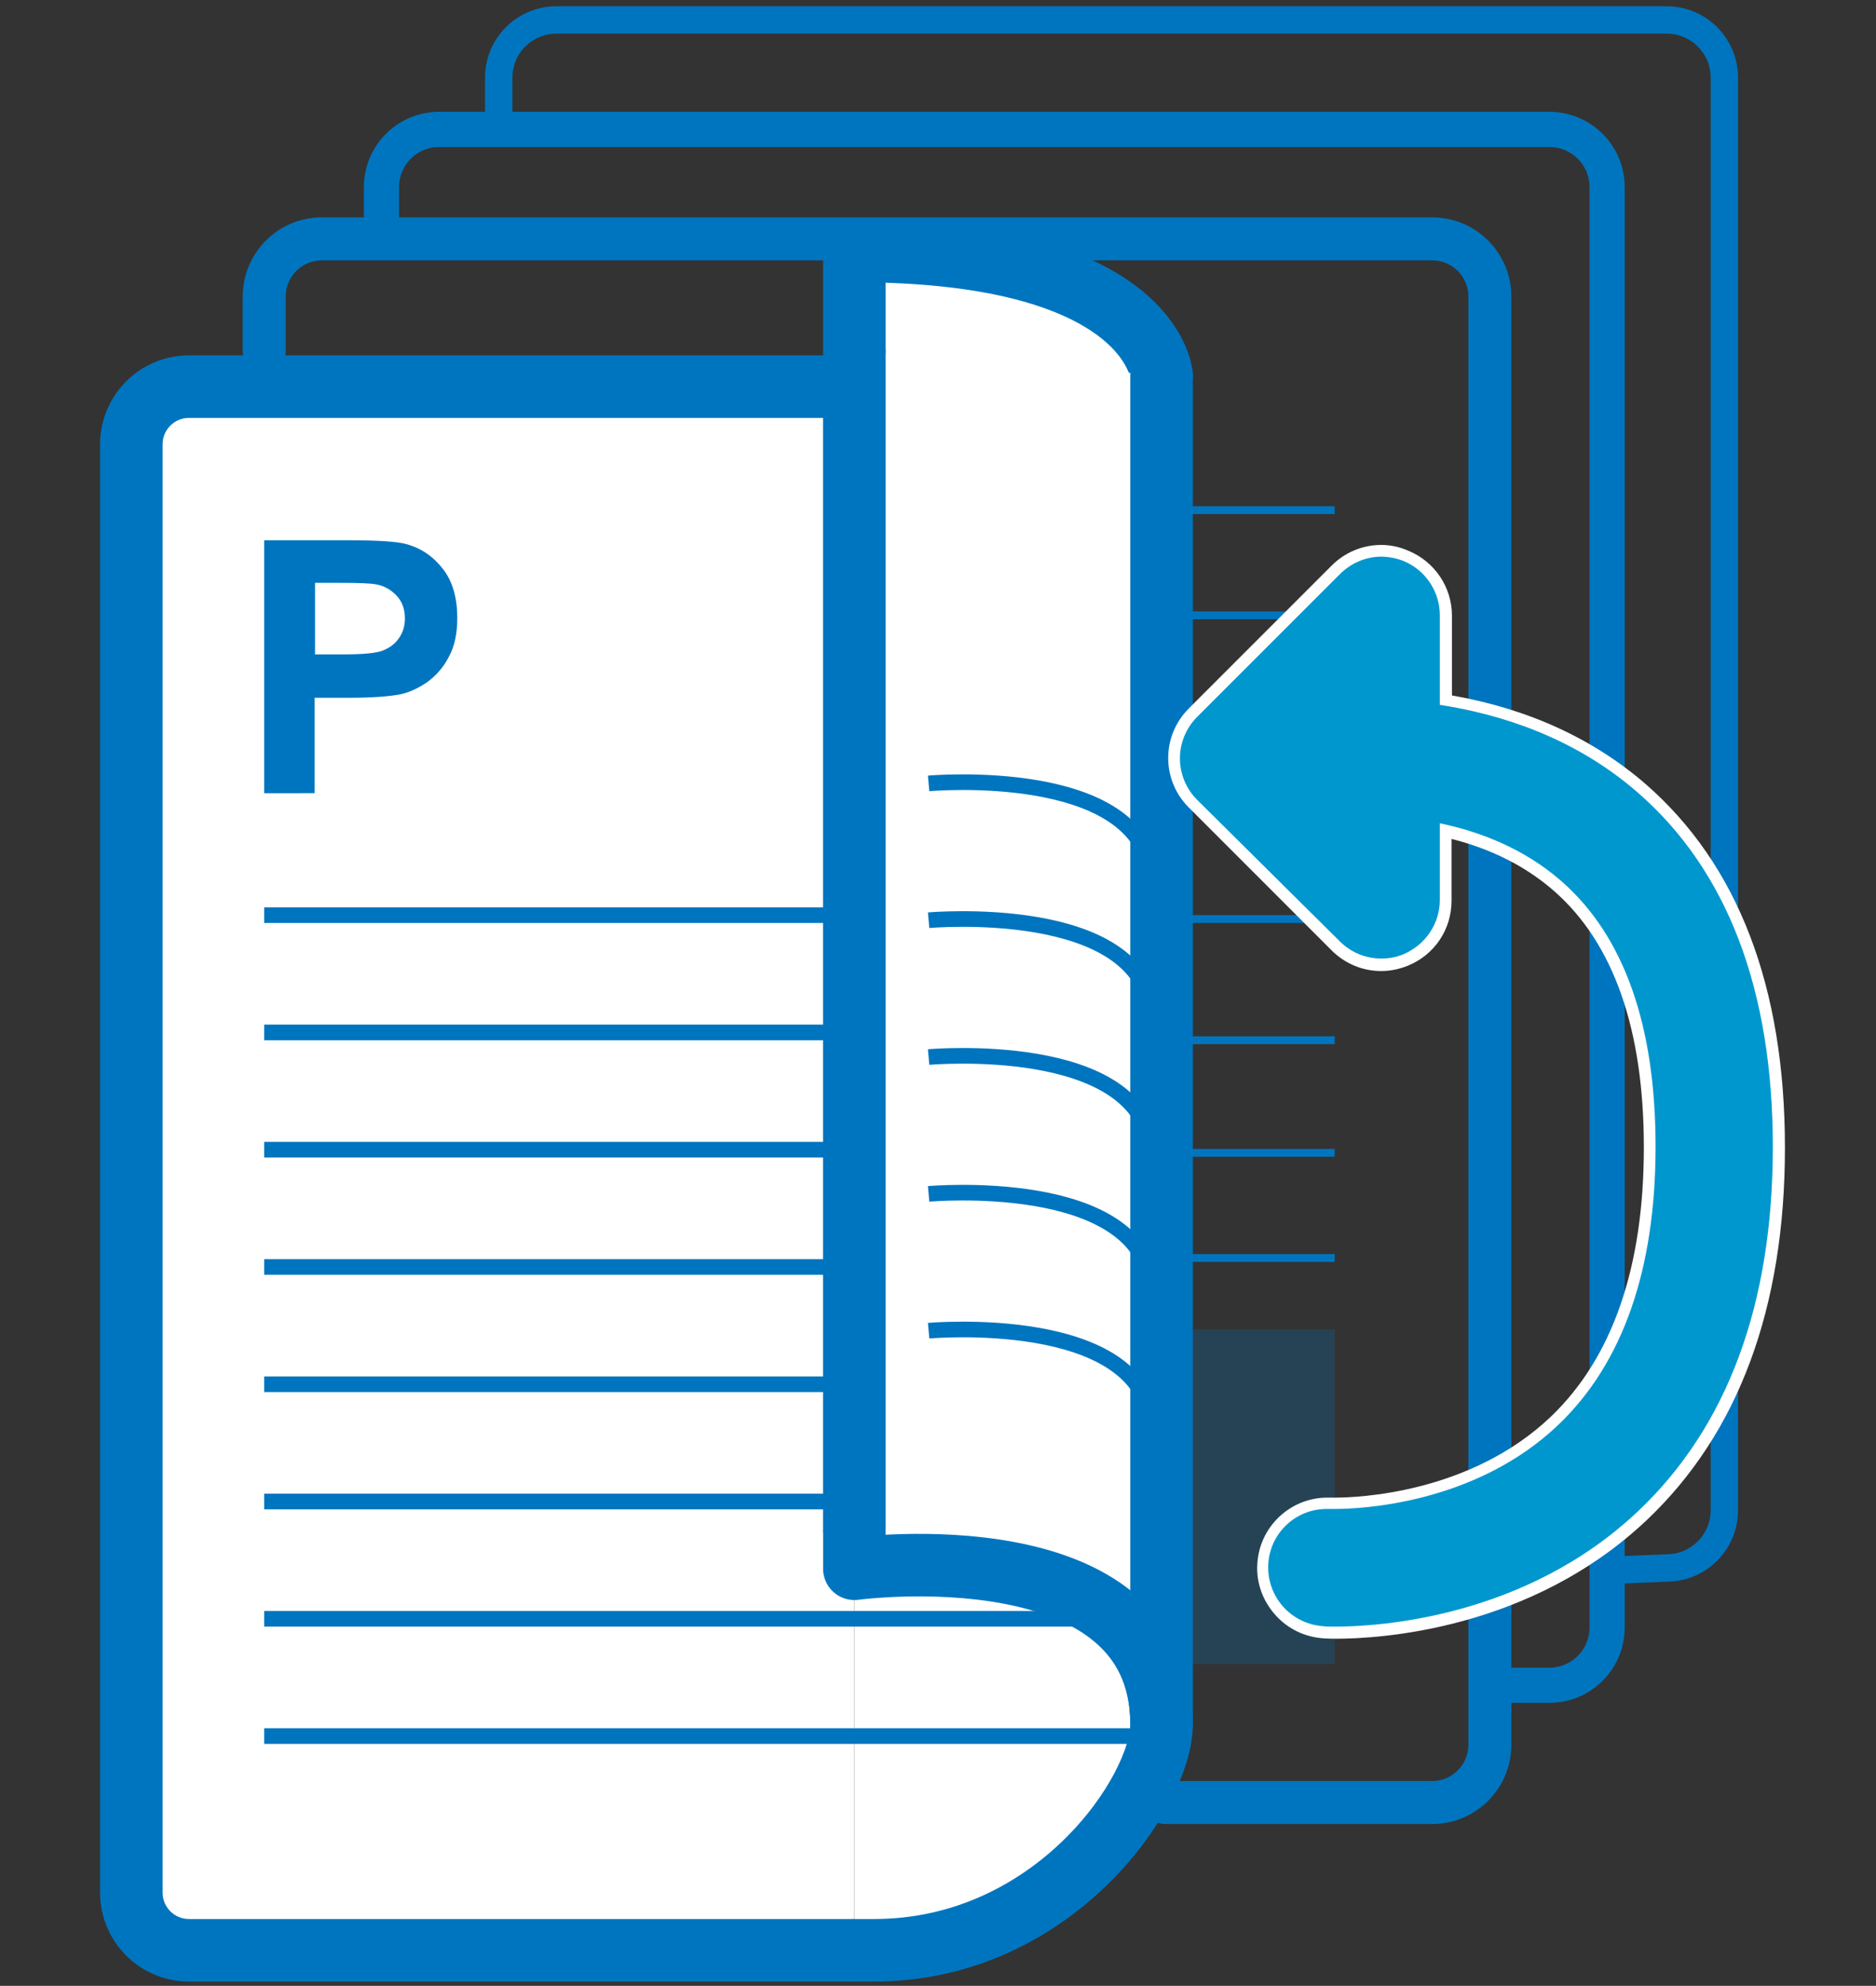
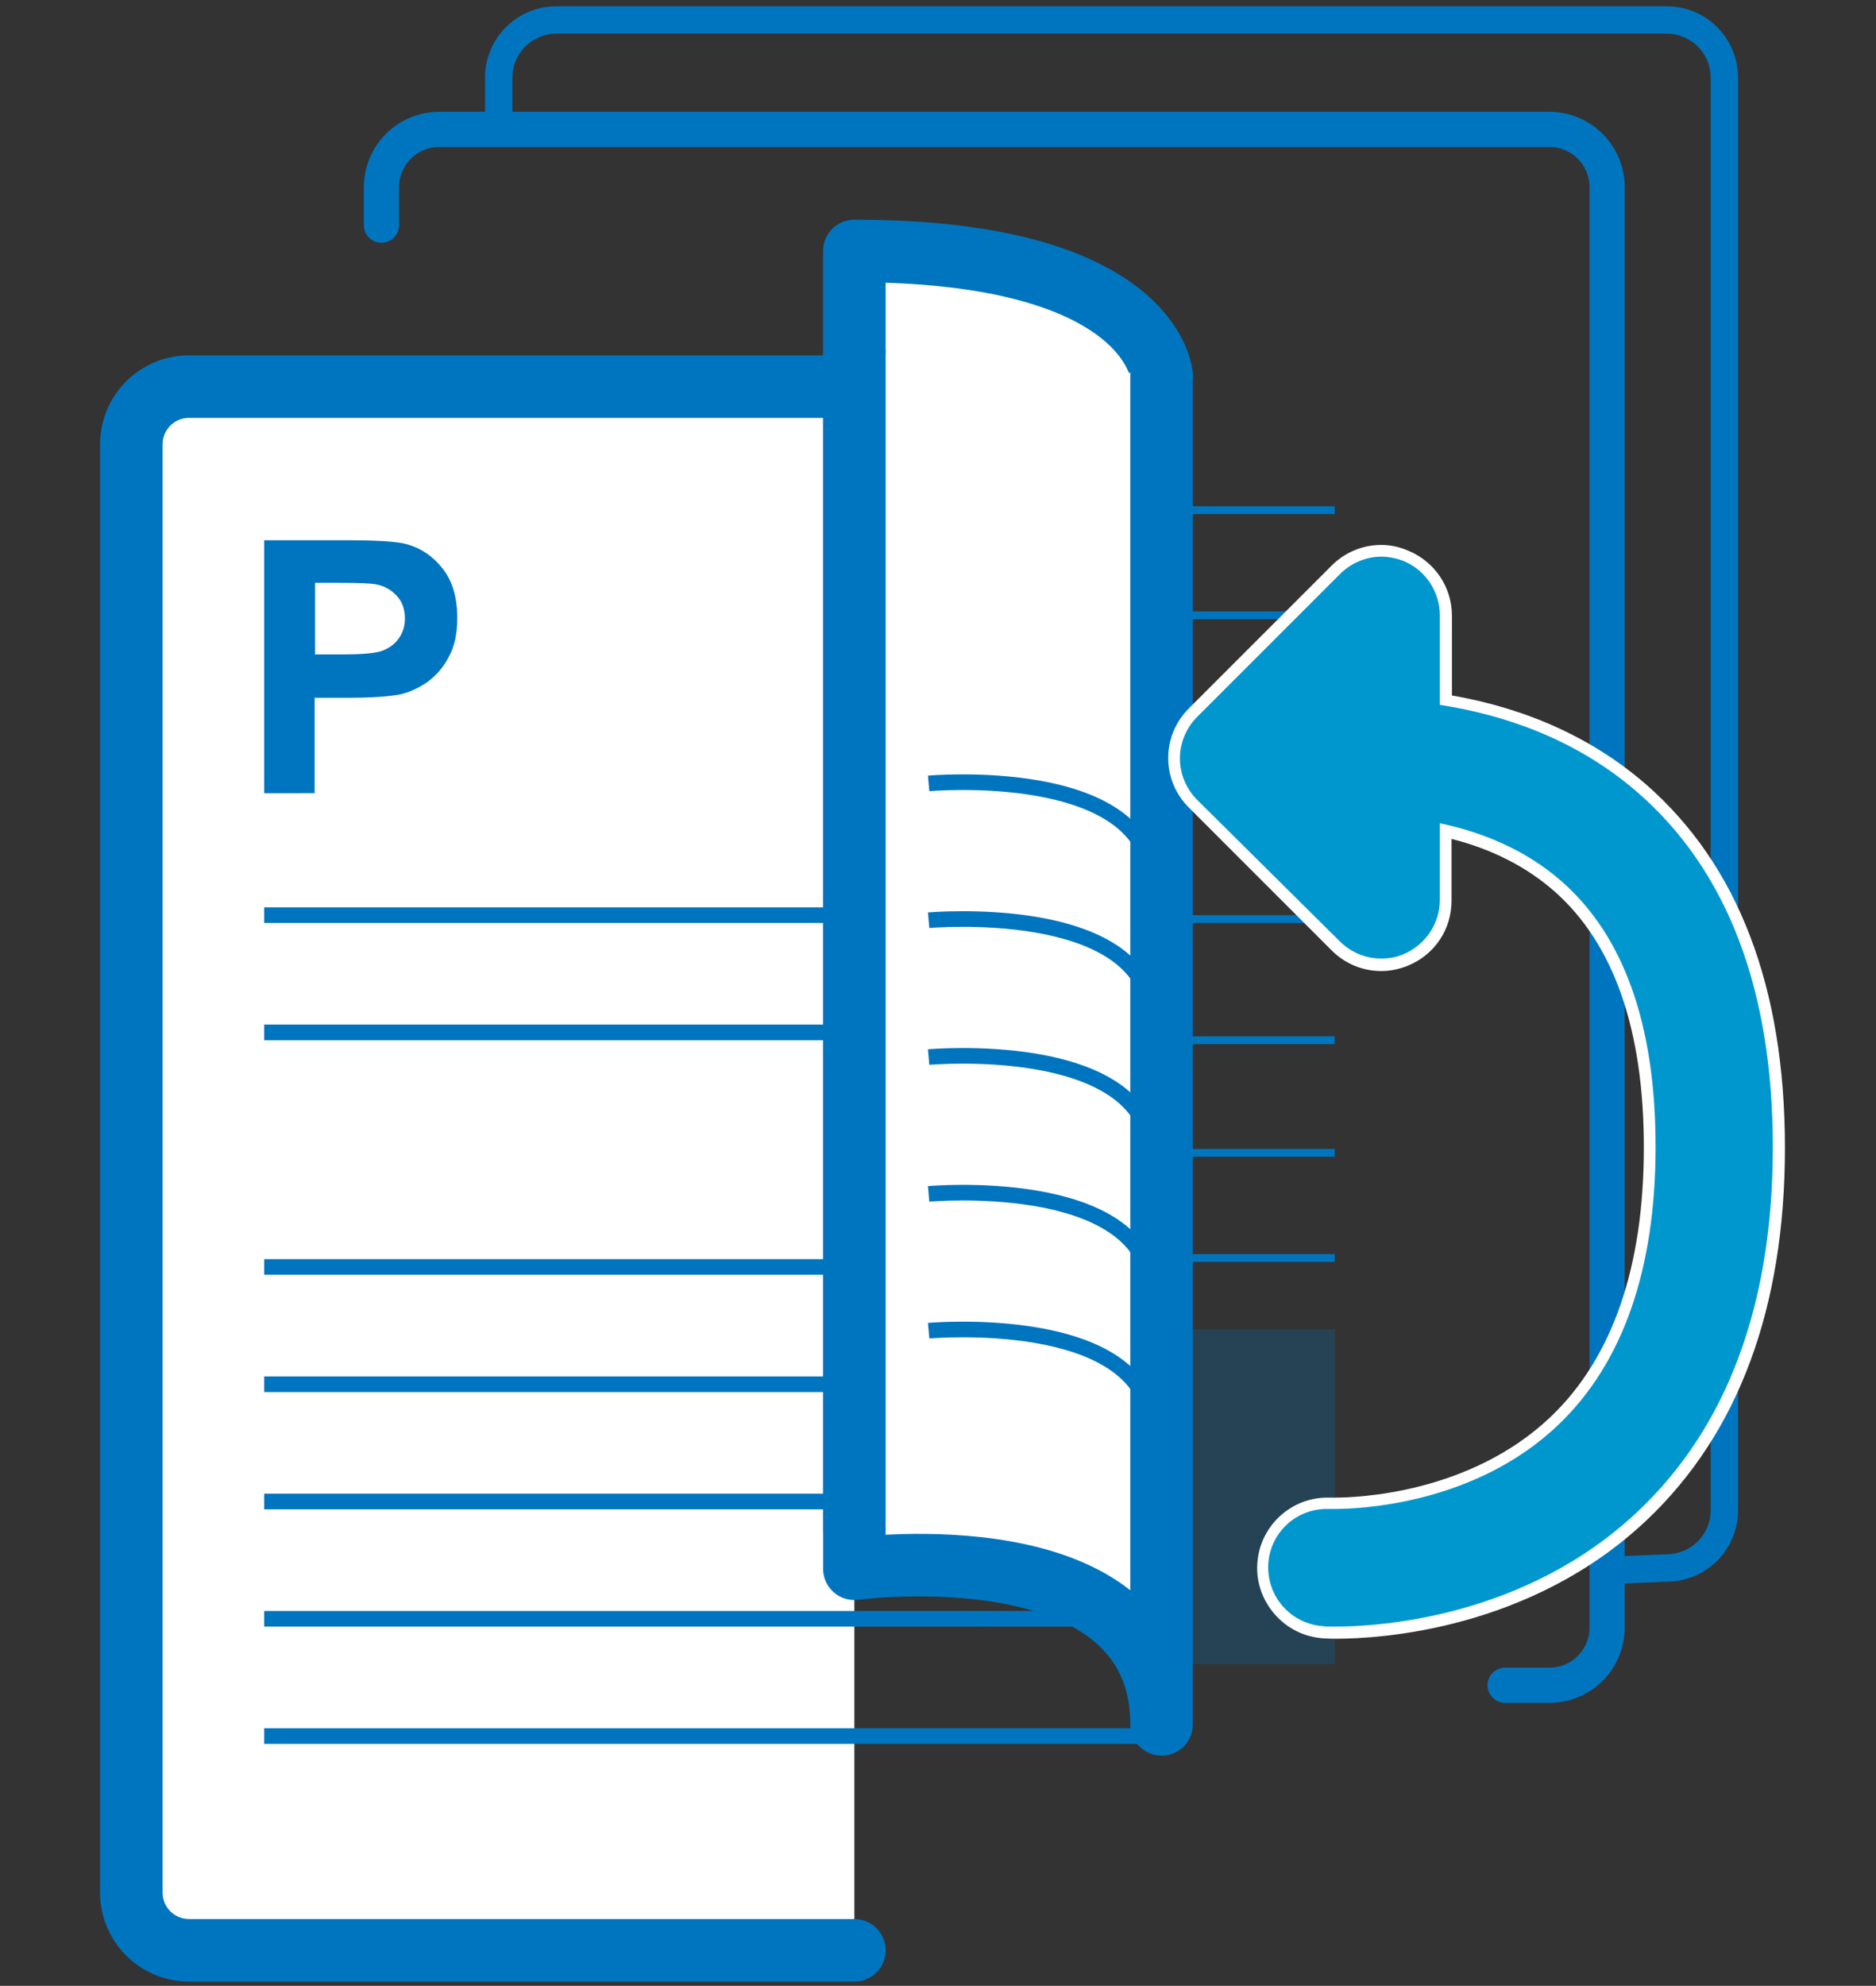
<svg xmlns="http://www.w3.org/2000/svg" version="1.1" id="Livello_8" x="0px" y="0px" viewBox="0 0 480 508" style="enable-background:new 0 0 480 508;" xml:space="preserve">
  <rect x="0" y="0" width="480" height="508" fill="#333333" stroke="none" />
  <style type="text/css">
	.st0{fill:none;stroke:#0075BF;stroke-width:11;stroke-linecap:round;stroke-linejoin:round;}
	.st1{fill:none;stroke:#0075BF;stroke-width:9;stroke-linecap:round;stroke-linejoin:round;}
	.st2{fill:none;stroke:#0075BF;stroke-width:7;stroke-linecap:round;stroke-linejoin:round;}
	.st3{fill:#FFFFFF;stroke:#0075BF;stroke-width:16;stroke-linecap:round;stroke-linejoin:round;}
	.st4{fill:none;stroke:#0075BF;stroke-width:4;stroke-miterlimit:10;}
	.st5{fill:none;stroke:#0075BF;stroke-width:2;stroke-miterlimit:10;}
	.st6{opacity:0.25;fill:#0075BF;enable-background:new    ;}
	.st7{fill:#0097CE;}
	.st8{fill:#FFFFFF;}
	.st9{fill:#0075BF;}
</style>
  <g>
-     <path class="st0" d="M298.2,461.1h68.2c8.2,0,14.8-6.6,14.8-14.8V75.9c0-8.2-6.6-14.8-14.8-14.8h-284c-8.2,0-14.8,6.6-14.8,14.8   v13.9" />
    <path class="st1" d="M385.1,431.1h11.3c8.2,0,14.8-6.6,14.8-14.8V47.9c0-8.2-6.6-14.8-14.8-14.8h-284c-8.2,0-14.8,6.6-14.8,14.8   v9.7" />
    <path class="st2" d="M414.6,401.6l11.8-0.5c8.2,0,14.8-6.6,14.8-14.8V19.9c0-8.2-6.6-14.8-14.8-14.8h-284   c-8.2,0-14.8,6.6-14.8,14.8v10.7" />
    <g>
      <path class="st3" d="M218.6,391.7V98.9c-30.5,0-170.2,0-170.2,0c-8.2,0-14.8,6.6-14.8,14.8v370.4c0,8.2,6.6,14.8,14.8,14.8    c0,0,110.6,0,170.2,0" />
-       <path class="st3" d="M218.6,498.9c1.7,0,3.4,0,5,0c46.2,0,73.6-40.7,73.6-57.8c0-50.4-78.6-49.4-78.6-49.4" />
      <path class="st3" d="M297.2,96c0,0-2.2-31.8-78.6-31.8v42.2" />
      <path class="st3" d="M218.6,89.9v311.4c0,0,78.6-10.6,78.6,39.8V96" />
    </g>
    <line class="st4" x1="67.6" y1="234.1" x2="218.6" y2="234.1" />
    <line class="st4" x1="67.6" y1="264.1" x2="218.6" y2="264.1" />
-     <line class="st4" x1="67.6" y1="294.1" x2="218.6" y2="294.1" />
    <line class="st4" x1="67.6" y1="324.1" x2="218.6" y2="324.1" />
    <line class="st4" x1="67.6" y1="354.1" x2="218.6" y2="354.1" />
    <line class="st4" x1="67.6" y1="384.1" x2="218.6" y2="384.1" />
    <line class="st4" x1="67.6" y1="414.1" x2="294.7" y2="414.1" />
    <line class="st4" x1="67.6" y1="444.1" x2="294.7" y2="444.1" />
    <path class="st4" d="M237.6,200.4c0,0,54.6-4.9,57.1,24.1" />
    <path class="st4" d="M237.6,235.4c0,0,54.6-4.9,57.1,24.1" />
    <path class="st4" d="M237.6,270.4c0,0,54.6-4.9,57.1,24.1" />
    <path class="st4" d="M237.6,305.4c0,0,54.6-4.9,57.1,24.1" />
    <path class="st4" d="M237.6,340.4c0,0,54.6-4.9,57.1,24.1" />
    <line class="st5" x1="301.9" y1="130.5" x2="341.5" y2="130.5" />
    <line class="st5" x1="301.9" y1="157.4" x2="341.5" y2="157.4" />
    <line class="st5" x1="301.9" y1="235.1" x2="341.5" y2="235.1" />
    <line class="st5" x1="301.9" y1="266.1" x2="341.5" y2="266.1" />
    <line class="st5" x1="301.9" y1="294.9" x2="341.5" y2="294.9" />
    <line class="st5" x1="301.9" y1="321.8" x2="341.5" y2="321.8" />
    <rect x="301.9" y="340.1" class="st6" width="39.6" height="85.6" />
    <g>
      <path class="st7" d="M341.7,417.6c-1.7,0-2.7,0-3-0.1c-4.4-0.2-8.4-2.2-11.4-5.5c-2.9-3.3-4.4-7.5-4.2-11.9    c0.5-8.7,7.7-15.6,16.4-15.6c0.3,0,0.6,0,0.9,0c0,0,0.4,0,1.1,0c5.7,0,35.2-1,56.2-21.1c16.1-15.4,24.3-39,24.3-70    c0-30.6-7.9-53.1-23.5-66.8c-7.7-6.7-17.3-11.4-28.6-14v17.7c0,6.7-4,12.7-10.2,15.2c-2,0.8-4.1,1.3-6.3,1.3    c-4.4,0-8.6-1.7-11.7-4.8l-36.5-36.4c-3.1-3.1-4.8-7.3-4.8-11.7s1.7-8.6,4.8-11.7l36.5-36.5c3.1-3.1,7.3-4.8,11.7-4.8    c2.2,0,4.3,0.4,6.3,1.3c6.2,2.6,10.2,8.5,10.2,15.2v21.7c19.7,3.2,36.6,10.8,50.1,22.6c23.3,20.2,35.1,51.1,35.1,91.8    c0,40.6-11.7,72.3-34.8,94.2C390.9,415.5,352.7,417.6,341.7,417.6z" />
      <path class="st8" d="M353.4,142.4c1.9,0,3.9,0.4,5.7,1.1c5.6,2.3,9.3,7.8,9.3,13.9v22.9c15.5,2.4,34.4,8.3,50.6,22.4    c22.9,19.9,34.6,50.4,34.6,90.7c0,40.2-11.6,71.5-34.4,93.1c-29,27.5-66.8,29.6-77.6,29.6c-1.6,0-2.6,0-2.9-0.1    c-8.3-0.5-14.6-7.5-14.2-15.8c0.4-8,7-14.2,14.9-14.2c0.3,0,0.6,0,0.9,0c0,0,0.4,0,1.2,0c6.2,0,35.9-1.1,57.3-21.6    c16.4-15.7,24.8-39.6,24.8-71.1c0-31.1-8.1-53.9-24.1-67.9c-9.6-8.4-21-12.7-31.1-14.8v19.6c0,6.1-3.7,11.5-9.3,13.9    c-1.9,0.8-3.8,1.1-5.7,1.1c-3.9,0-7.7-1.5-10.6-4.4l-36.5-36.2c-2.8-2.8-4.4-6.6-4.4-10.6s1.6-7.8,4.4-10.6l36.5-36.5    C345.7,144,349.5,142.4,353.4,142.4 M353.4,139.4c-4.8,0-9.3,1.9-12.7,5.3l-36.5,36.5c-3.4,3.4-5.3,7.9-5.3,12.7s1.9,9.3,5.3,12.7    l36.5,36.5c3.4,3.4,7.9,5.3,12.7,5.3c2.4,0,4.7-0.5,6.9-1.4c6.8-2.8,11.1-9.3,11.1-16.6v-15.8c10.3,2.6,19.1,7.1,26.2,13.3    c15.3,13.4,23,35.5,23,65.6c0,30.6-8,53.8-23.8,68.9c-20.7,19.7-49.6,20.7-55.2,20.7c-0.6,0-0.9,0-1,0c-0.3,0-0.7,0-1,0    c-9.5,0-17.4,7.5-17.9,17c-0.3,4.8,1.4,9.4,4.6,13s7.6,5.7,12.4,6c0.3,0,1.4,0.1,3.1,0.1c11.2,0,49.8-2.2,79.6-30.4    c23.4-22.2,35.3-54.2,35.3-95.2c0-41.2-12-72.4-35.6-93c-13.5-11.7-30.2-19.3-49.6-22.7v-20.4c0-7.3-4.4-13.8-11.1-16.6    C358.1,139.9,355.8,139.4,353.4,139.4L353.4,139.4z" />
    </g>
    <g>
      <path class="st9" d="M67.6,202.8v-64.6h20.9c7.9,0,13.1,0.3,15.5,1c3.7,1,6.8,3.1,9.3,6.3c2.5,3.2,3.7,7.4,3.7,12.6    c0,4-0.7,7.3-2.2,10c-1.4,2.7-3.3,4.8-5.5,6.4c-2.2,1.5-4.5,2.6-6.8,3.1c-3.1,0.6-7.6,0.9-13.5,0.9h-8.5v24.4H67.6z M80.6,149.1    v18.3h7.1c5.1,0,8.6-0.3,10.3-1c1.7-0.7,3.1-1.7,4.1-3.2c1-1.4,1.5-3.1,1.5-5c0-2.4-0.7-4.3-2.1-5.8c-1.4-1.5-3.1-2.5-5.2-2.9    c-1.6-0.3-4.7-0.4-9.4-0.4H80.6z" />
    </g>
  </g>
</svg>